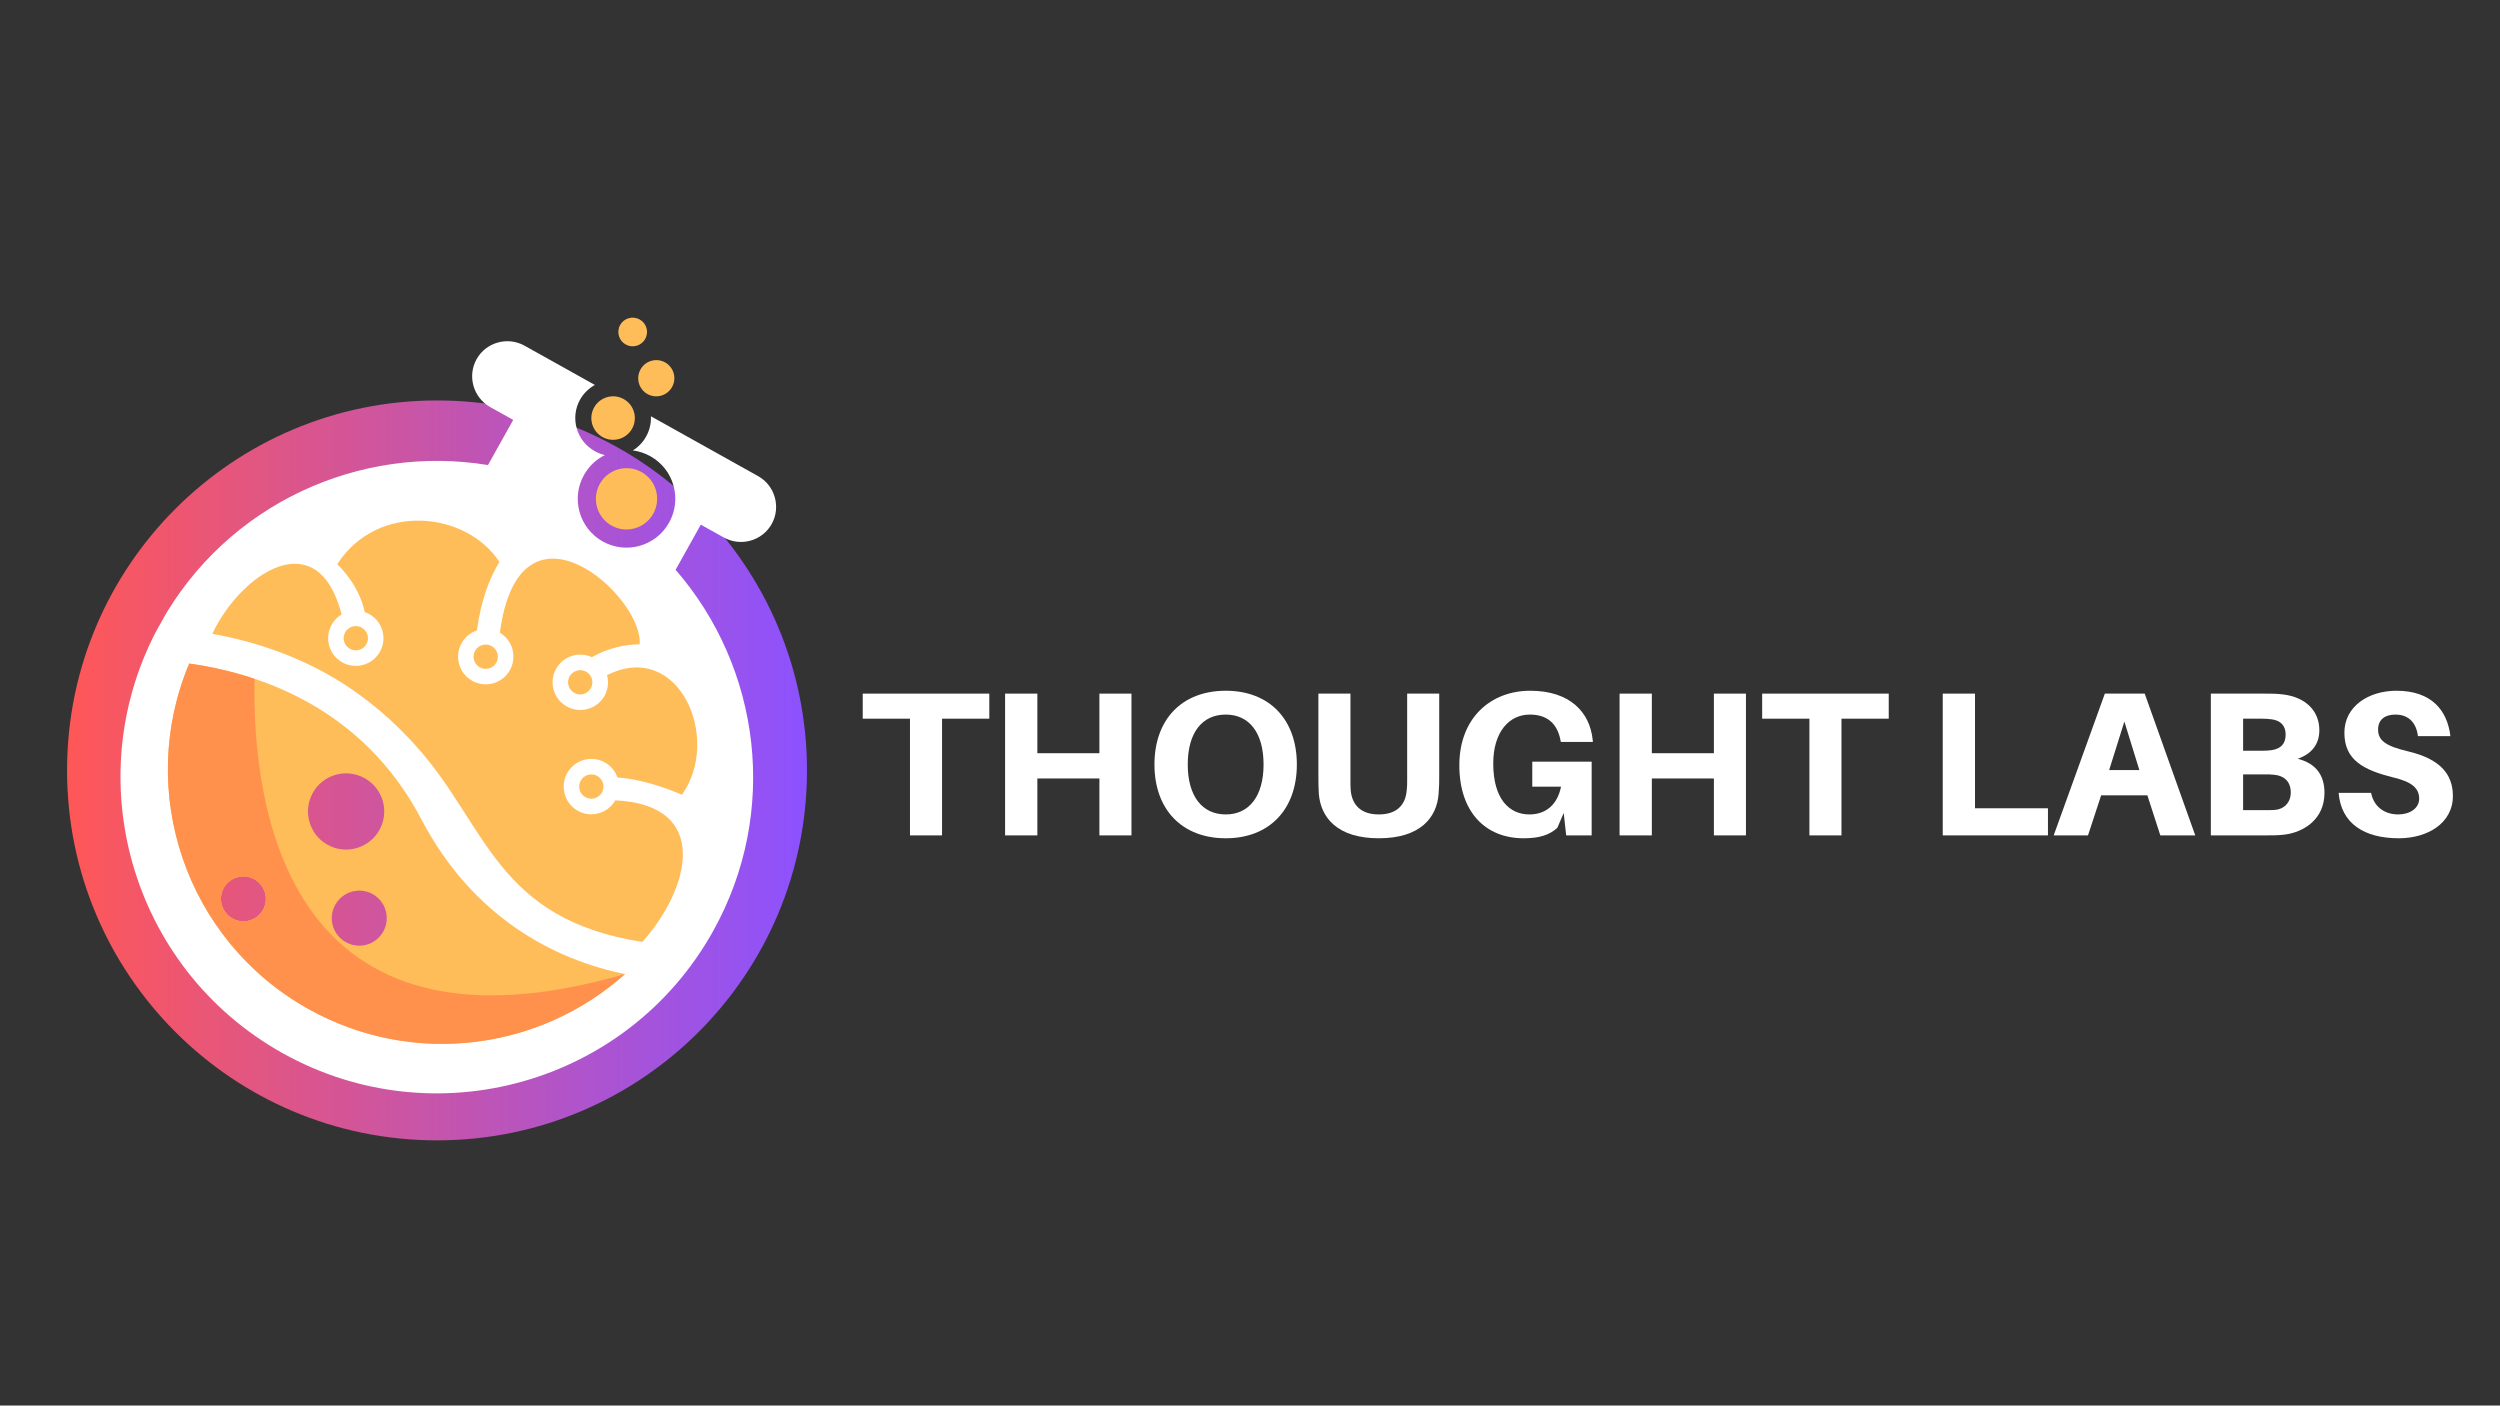
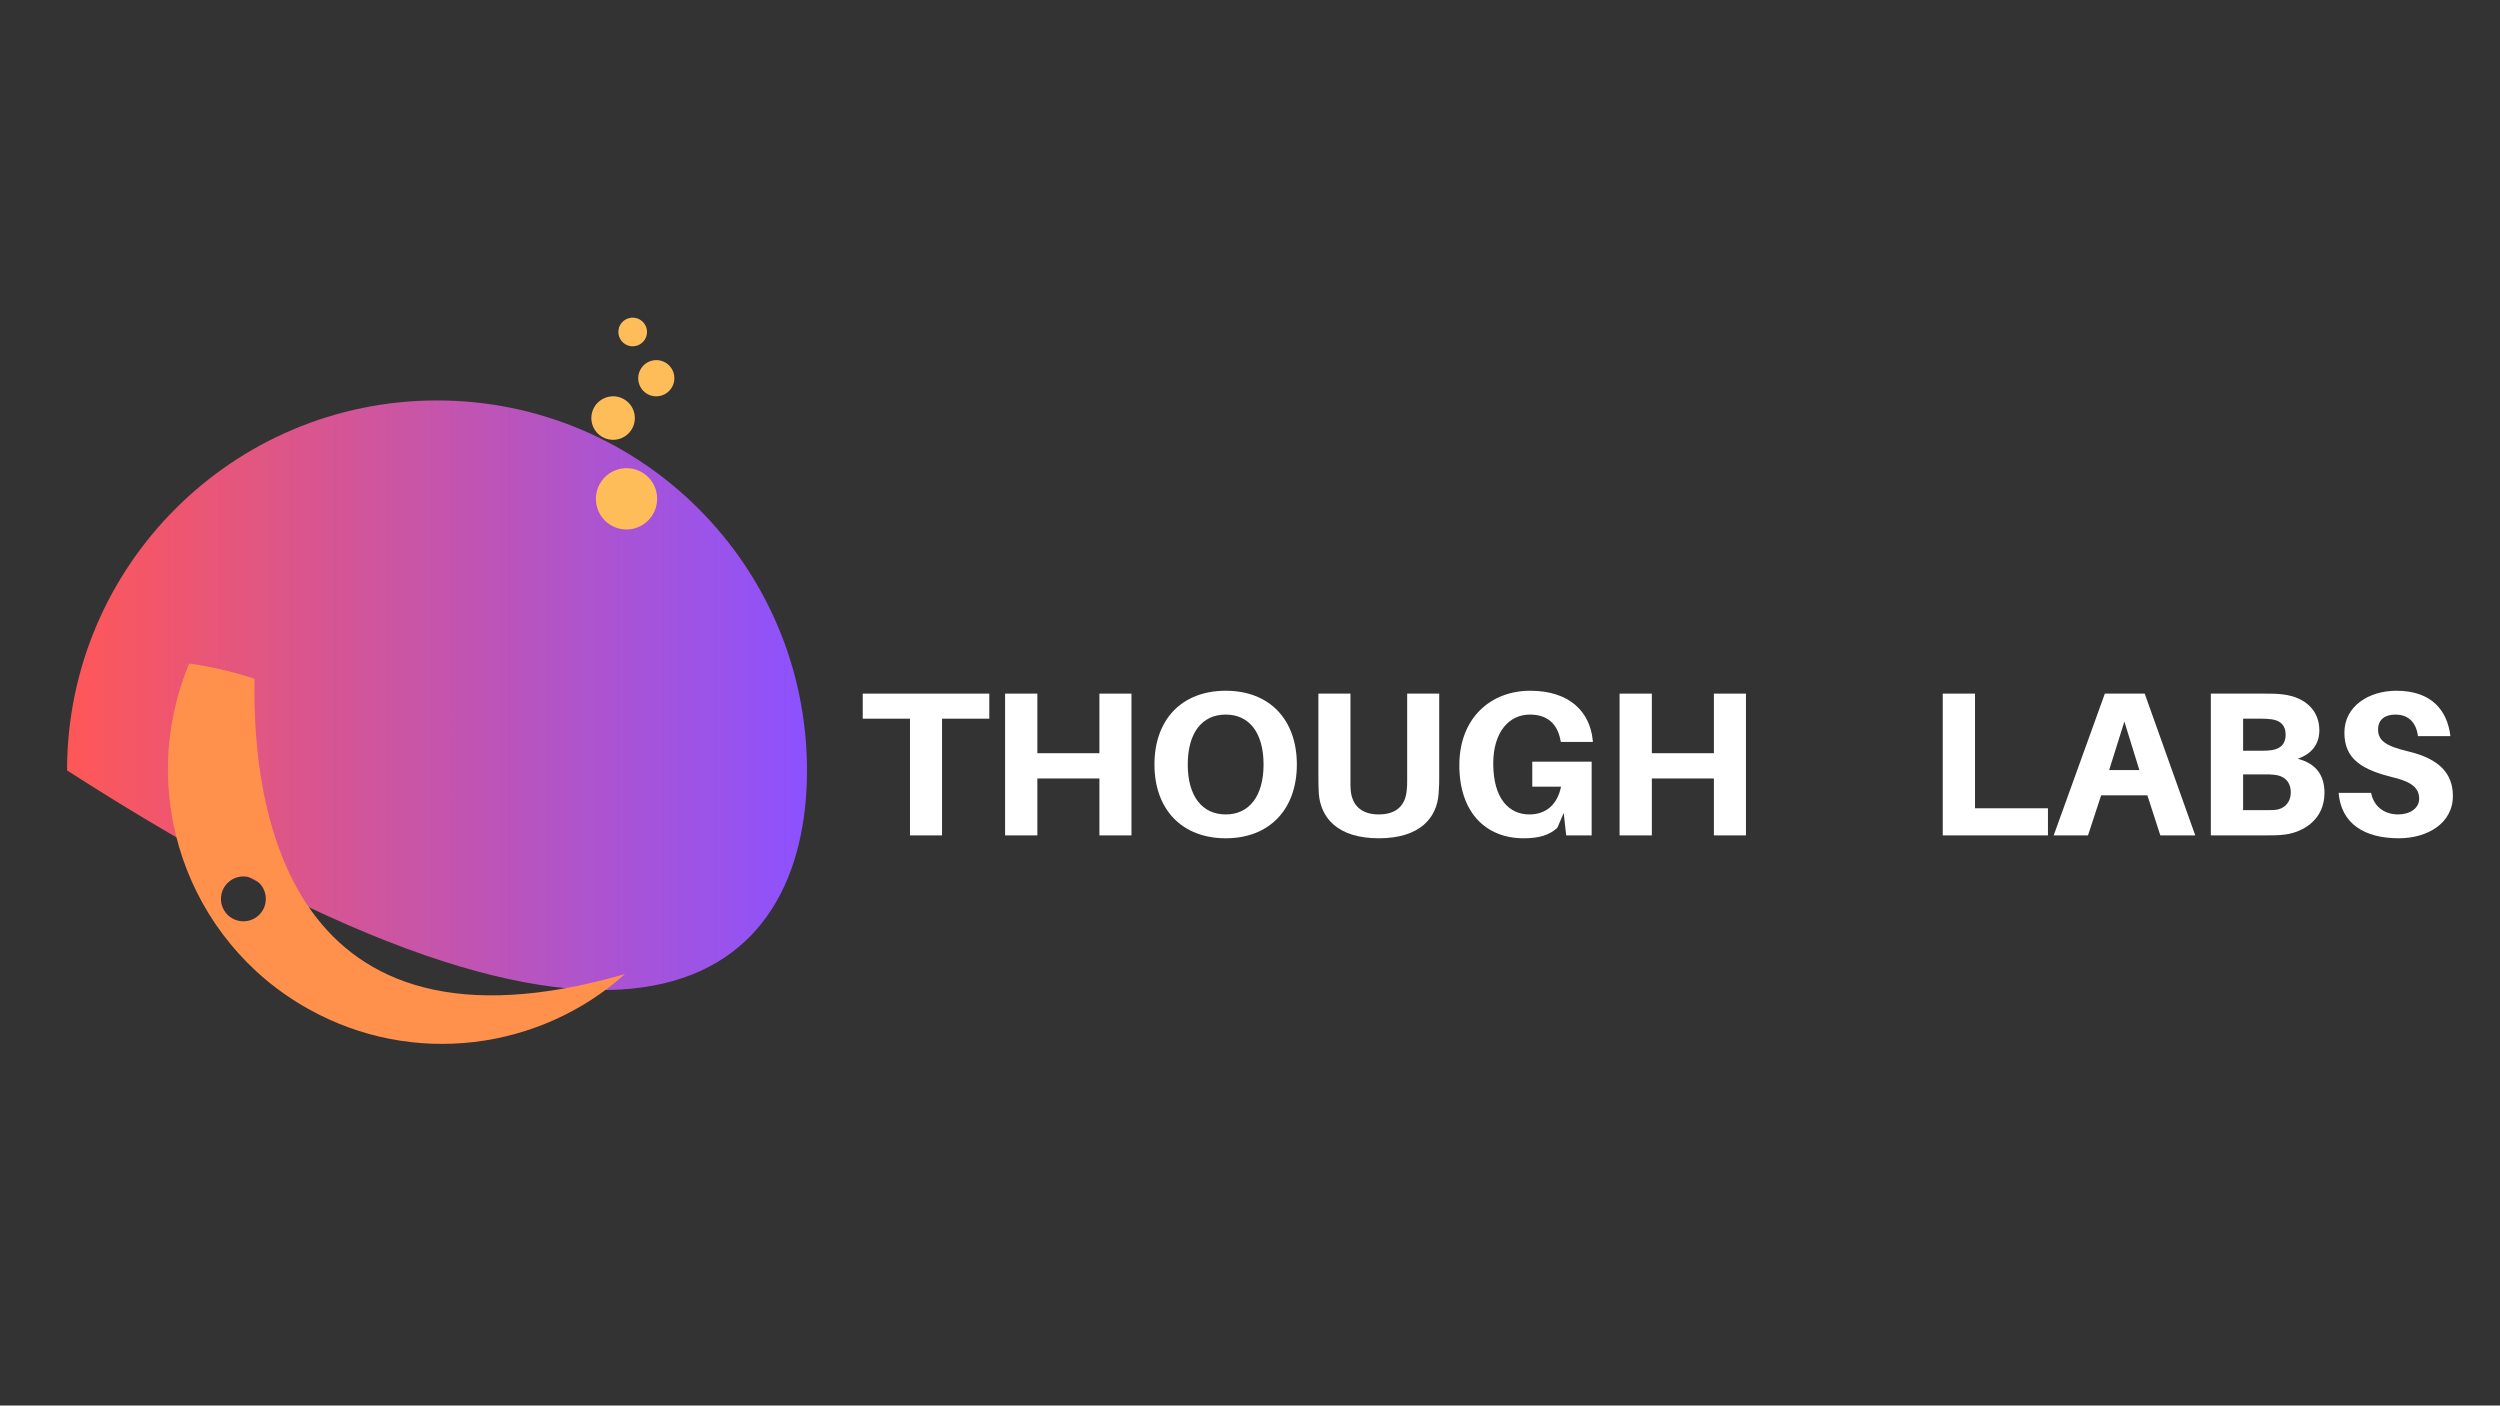
<svg xmlns="http://www.w3.org/2000/svg" width="1366" zoomAndPan="magnify" viewBox="0 0 1024.5 576" height="768" preserveAspectRatio="xMidYMid meet" version="1.0">
  <rect x="0" y="0" width="1024.5" height="576" fill="#333333" stroke="none" />
  <defs>
    <g />
    <clipPath id="ec17077560">
      <path d="M 27.48 164.102 L 330.699 164.102 L 330.699 467.32 L 27.48 467.32 Z M 27.48 164.102 " clip-rule="nonzero" />
    </clipPath>
    <clipPath id="b684c0f589">
-       <path d="M 179.09 164.102 C 95.359 164.102 27.48 231.977 27.48 315.711 C 27.48 399.441 95.359 467.32 179.09 467.32 C 262.82 467.32 330.699 399.441 330.699 315.711 C 330.699 231.977 262.82 164.102 179.09 164.102 " clip-rule="nonzero" />
+       <path d="M 179.09 164.102 C 95.359 164.102 27.48 231.977 27.48 315.711 C 262.82 467.32 330.699 399.441 330.699 315.711 C 330.699 231.977 262.82 164.102 179.09 164.102 " clip-rule="nonzero" />
    </clipPath>
    <linearGradient x1="-0" gradientTransform="matrix(1.184, 0, 0, 1.184, 27.48, 164.1)" y1="0" x2="256" gradientUnits="userSpaceOnUse" y2="0" id="2b163e54c5">
      <stop stop-opacity="1" stop-color="rgb(100%, 34.099%, 34.099%)" offset="0" />
      <stop stop-opacity="1" stop-color="rgb(99.823%, 34.091%, 34.357%)" offset="0.004" />
      <stop stop-opacity="1" stop-color="rgb(99.648%, 34.085%, 34.615%)" offset="0.008" />
      <stop stop-opacity="1" stop-color="rgb(99.471%, 34.077%, 34.871%)" offset="0.012" />
      <stop stop-opacity="1" stop-color="rgb(99.295%, 34.07%, 35.129%)" offset="0.016" />
      <stop stop-opacity="1" stop-color="rgb(99.118%, 34.062%, 35.385%)" offset="0.02" />
      <stop stop-opacity="1" stop-color="rgb(98.943%, 34.055%, 35.643%)" offset="0.023" />
      <stop stop-opacity="1" stop-color="rgb(98.766%, 34.047%, 35.901%)" offset="0.027" />
      <stop stop-opacity="1" stop-color="rgb(98.59%, 34.039%, 36.159%)" offset="0.031" />
      <stop stop-opacity="1" stop-color="rgb(98.413%, 34.032%, 36.415%)" offset="0.035" />
      <stop stop-opacity="1" stop-color="rgb(98.238%, 34.026%, 36.673%)" offset="0.039" />
      <stop stop-opacity="1" stop-color="rgb(98.061%, 34.018%, 36.931%)" offset="0.043" />
      <stop stop-opacity="1" stop-color="rgb(97.885%, 34.01%, 37.189%)" offset="0.047" />
      <stop stop-opacity="1" stop-color="rgb(97.708%, 34.003%, 37.445%)" offset="0.051" />
      <stop stop-opacity="1" stop-color="rgb(97.533%, 33.995%, 37.703%)" offset="0.055" />
      <stop stop-opacity="1" stop-color="rgb(97.356%, 33.987%, 37.961%)" offset="0.059" />
      <stop stop-opacity="1" stop-color="rgb(97.18%, 33.98%, 38.219%)" offset="0.062" />
      <stop stop-opacity="1" stop-color="rgb(97.003%, 33.972%, 38.475%)" offset="0.066" />
      <stop stop-opacity="1" stop-color="rgb(96.828%, 33.966%, 38.733%)" offset="0.07" />
      <stop stop-opacity="1" stop-color="rgb(96.651%, 33.958%, 38.989%)" offset="0.074" />
      <stop stop-opacity="1" stop-color="rgb(96.475%, 33.951%, 39.247%)" offset="0.078" />
      <stop stop-opacity="1" stop-color="rgb(96.298%, 33.943%, 39.505%)" offset="0.082" />
      <stop stop-opacity="1" stop-color="rgb(96.123%, 33.936%, 39.763%)" offset="0.086" />
      <stop stop-opacity="1" stop-color="rgb(95.947%, 33.928%, 40.019%)" offset="0.09" />
      <stop stop-opacity="1" stop-color="rgb(95.772%, 33.922%, 40.277%)" offset="0.094" />
      <stop stop-opacity="1" stop-color="rgb(95.595%, 33.914%, 40.535%)" offset="0.098" />
      <stop stop-opacity="1" stop-color="rgb(95.419%, 33.907%, 40.793%)" offset="0.102" />
      <stop stop-opacity="1" stop-color="rgb(95.242%, 33.899%, 41.049%)" offset="0.105" />
      <stop stop-opacity="1" stop-color="rgb(95.067%, 33.891%, 41.307%)" offset="0.109" />
      <stop stop-opacity="1" stop-color="rgb(94.89%, 33.884%, 41.563%)" offset="0.113" />
      <stop stop-opacity="1" stop-color="rgb(94.714%, 33.876%, 41.821%)" offset="0.117" />
      <stop stop-opacity="1" stop-color="rgb(94.537%, 33.868%, 42.079%)" offset="0.121" />
      <stop stop-opacity="1" stop-color="rgb(94.362%, 33.862%, 42.337%)" offset="0.125" />
      <stop stop-opacity="1" stop-color="rgb(94.185%, 33.855%, 42.593%)" offset="0.129" />
      <stop stop-opacity="1" stop-color="rgb(94.009%, 33.847%, 42.851%)" offset="0.133" />
      <stop stop-opacity="1" stop-color="rgb(93.832%, 33.839%, 43.109%)" offset="0.137" />
      <stop stop-opacity="1" stop-color="rgb(93.657%, 33.832%, 43.367%)" offset="0.141" />
      <stop stop-opacity="1" stop-color="rgb(93.48%, 33.824%, 43.623%)" offset="0.145" />
      <stop stop-opacity="1" stop-color="rgb(93.304%, 33.817%, 43.881%)" offset="0.148" />
      <stop stop-opacity="1" stop-color="rgb(93.127%, 33.809%, 44.138%)" offset="0.152" />
      <stop stop-opacity="1" stop-color="rgb(92.952%, 33.803%, 44.395%)" offset="0.156" />
      <stop stop-opacity="1" stop-color="rgb(92.775%, 33.795%, 44.653%)" offset="0.16" />
      <stop stop-opacity="1" stop-color="rgb(92.599%, 33.788%, 44.911%)" offset="0.164" />
      <stop stop-opacity="1" stop-color="rgb(92.422%, 33.78%, 45.168%)" offset="0.168" />
      <stop stop-opacity="1" stop-color="rgb(92.247%, 33.772%, 45.425%)" offset="0.172" />
      <stop stop-opacity="1" stop-color="rgb(92.072%, 33.765%, 45.683%)" offset="0.176" />
      <stop stop-opacity="1" stop-color="rgb(91.896%, 33.759%, 45.941%)" offset="0.18" />
      <stop stop-opacity="1" stop-color="rgb(91.719%, 33.751%, 46.198%)" offset="0.184" />
      <stop stop-opacity="1" stop-color="rgb(91.544%, 33.743%, 46.455%)" offset="0.188" />
      <stop stop-opacity="1" stop-color="rgb(91.367%, 33.736%, 46.712%)" offset="0.191" />
      <stop stop-opacity="1" stop-color="rgb(91.191%, 33.728%, 46.97%)" offset="0.195" />
      <stop stop-opacity="1" stop-color="rgb(91.014%, 33.72%, 47.227%)" offset="0.199" />
      <stop stop-opacity="1" stop-color="rgb(90.839%, 33.713%, 47.485%)" offset="0.203" />
      <stop stop-opacity="1" stop-color="rgb(90.662%, 33.705%, 47.742%)" offset="0.207" />
      <stop stop-opacity="1" stop-color="rgb(90.486%, 33.699%, 48%)" offset="0.211" />
      <stop stop-opacity="1" stop-color="rgb(90.309%, 33.691%, 48.257%)" offset="0.215" />
      <stop stop-opacity="1" stop-color="rgb(90.134%, 33.684%, 48.515%)" offset="0.219" />
      <stop stop-opacity="1" stop-color="rgb(89.957%, 33.676%, 48.772%)" offset="0.223" />
      <stop stop-opacity="1" stop-color="rgb(89.781%, 33.669%, 49.03%)" offset="0.227" />
      <stop stop-opacity="1" stop-color="rgb(89.604%, 33.661%, 49.287%)" offset="0.23" />
      <stop stop-opacity="1" stop-color="rgb(89.429%, 33.653%, 49.545%)" offset="0.234" />
      <stop stop-opacity="1" stop-color="rgb(89.252%, 33.646%, 49.802%)" offset="0.238" />
      <stop stop-opacity="1" stop-color="rgb(89.076%, 33.64%, 50.06%)" offset="0.242" />
      <stop stop-opacity="1" stop-color="rgb(88.899%, 33.632%, 50.316%)" offset="0.246" />
      <stop stop-opacity="1" stop-color="rgb(88.724%, 33.624%, 50.574%)" offset="0.25" />
      <stop stop-opacity="1" stop-color="rgb(88.547%, 33.617%, 50.832%)" offset="0.254" />
      <stop stop-opacity="1" stop-color="rgb(88.371%, 33.609%, 51.089%)" offset="0.258" />
      <stop stop-opacity="1" stop-color="rgb(88.194%, 33.601%, 51.346%)" offset="0.262" />
      <stop stop-opacity="1" stop-color="rgb(88.019%, 33.595%, 51.604%)" offset="0.266" />
      <stop stop-opacity="1" stop-color="rgb(87.843%, 33.588%, 51.862%)" offset="0.27" />
      <stop stop-opacity="1" stop-color="rgb(87.668%, 33.58%, 52.119%)" offset="0.273" />
      <stop stop-opacity="1" stop-color="rgb(87.491%, 33.572%, 52.376%)" offset="0.277" />
      <stop stop-opacity="1" stop-color="rgb(87.315%, 33.565%, 52.634%)" offset="0.281" />
      <stop stop-opacity="1" stop-color="rgb(87.138%, 33.557%, 52.89%)" offset="0.285" />
      <stop stop-opacity="1" stop-color="rgb(86.963%, 33.55%, 53.148%)" offset="0.289" />
      <stop stop-opacity="1" stop-color="rgb(86.786%, 33.542%, 53.406%)" offset="0.293" />
      <stop stop-opacity="1" stop-color="rgb(86.61%, 33.536%, 53.664%)" offset="0.297" />
      <stop stop-opacity="1" stop-color="rgb(86.433%, 33.528%, 53.92%)" offset="0.301" />
      <stop stop-opacity="1" stop-color="rgb(86.258%, 33.521%, 54.178%)" offset="0.305" />
      <stop stop-opacity="1" stop-color="rgb(86.081%, 33.513%, 54.436%)" offset="0.309" />
      <stop stop-opacity="1" stop-color="rgb(85.905%, 33.505%, 54.694%)" offset="0.312" />
      <stop stop-opacity="1" stop-color="rgb(85.728%, 33.498%, 54.95%)" offset="0.316" />
      <stop stop-opacity="1" stop-color="rgb(85.553%, 33.49%, 55.208%)" offset="0.32" />
      <stop stop-opacity="1" stop-color="rgb(85.376%, 33.482%, 55.464%)" offset="0.324" />
      <stop stop-opacity="1" stop-color="rgb(85.201%, 33.476%, 55.722%)" offset="0.328" />
      <stop stop-opacity="1" stop-color="rgb(85.023%, 33.469%, 55.98%)" offset="0.332" />
      <stop stop-opacity="1" stop-color="rgb(84.848%, 33.461%, 56.238%)" offset="0.336" />
      <stop stop-opacity="1" stop-color="rgb(84.671%, 33.453%, 56.494%)" offset="0.34" />
      <stop stop-opacity="1" stop-color="rgb(84.496%, 33.446%, 56.752%)" offset="0.344" />
      <stop stop-opacity="1" stop-color="rgb(84.319%, 33.438%, 57.01%)" offset="0.348" />
      <stop stop-opacity="1" stop-color="rgb(84.143%, 33.432%, 57.268%)" offset="0.352" />
      <stop stop-opacity="1" stop-color="rgb(83.968%, 33.424%, 57.524%)" offset="0.355" />
      <stop stop-opacity="1" stop-color="rgb(83.792%, 33.417%, 57.782%)" offset="0.359" />
      <stop stop-opacity="1" stop-color="rgb(83.615%, 33.409%, 58.038%)" offset="0.363" />
      <stop stop-opacity="1" stop-color="rgb(83.44%, 33.401%, 58.296%)" offset="0.367" />
      <stop stop-opacity="1" stop-color="rgb(83.263%, 33.394%, 58.554%)" offset="0.371" />
      <stop stop-opacity="1" stop-color="rgb(83.087%, 33.386%, 58.812%)" offset="0.375" />
      <stop stop-opacity="1" stop-color="rgb(82.91%, 33.379%, 59.068%)" offset="0.379" />
      <stop stop-opacity="1" stop-color="rgb(82.735%, 33.372%, 59.326%)" offset="0.383" />
      <stop stop-opacity="1" stop-color="rgb(82.558%, 33.365%, 59.584%)" offset="0.387" />
      <stop stop-opacity="1" stop-color="rgb(82.382%, 33.357%, 59.842%)" offset="0.391" />
      <stop stop-opacity="1" stop-color="rgb(82.205%, 33.35%, 60.098%)" offset="0.395" />
      <stop stop-opacity="1" stop-color="rgb(82.03%, 33.342%, 60.356%)" offset="0.398" />
      <stop stop-opacity="1" stop-color="rgb(81.853%, 33.334%, 60.612%)" offset="0.402" />
      <stop stop-opacity="1" stop-color="rgb(81.677%, 33.327%, 60.87%)" offset="0.406" />
      <stop stop-opacity="1" stop-color="rgb(81.5%, 33.319%, 61.128%)" offset="0.41" />
      <stop stop-opacity="1" stop-color="rgb(81.325%, 33.313%, 61.386%)" offset="0.414" />
      <stop stop-opacity="1" stop-color="rgb(81.148%, 33.305%, 61.642%)" offset="0.418" />
      <stop stop-opacity="1" stop-color="rgb(80.972%, 33.298%, 61.9%)" offset="0.422" />
      <stop stop-opacity="1" stop-color="rgb(80.795%, 33.29%, 62.158%)" offset="0.426" />
      <stop stop-opacity="1" stop-color="rgb(80.62%, 33.282%, 62.416%)" offset="0.43" />
      <stop stop-opacity="1" stop-color="rgb(80.443%, 33.275%, 62.672%)" offset="0.434" />
      <stop stop-opacity="1" stop-color="rgb(80.267%, 33.269%, 62.93%)" offset="0.438" />
      <stop stop-opacity="1" stop-color="rgb(80.092%, 33.261%, 63.188%)" offset="0.441" />
      <stop stop-opacity="1" stop-color="rgb(79.916%, 33.253%, 63.446%)" offset="0.445" />
      <stop stop-opacity="1" stop-color="rgb(79.739%, 33.246%, 63.702%)" offset="0.449" />
      <stop stop-opacity="1" stop-color="rgb(79.564%, 33.238%, 63.96%)" offset="0.453" />
      <stop stop-opacity="1" stop-color="rgb(79.387%, 33.231%, 64.217%)" offset="0.457" />
      <stop stop-opacity="1" stop-color="rgb(79.211%, 33.223%, 64.474%)" offset="0.461" />
      <stop stop-opacity="1" stop-color="rgb(79.034%, 33.215%, 64.732%)" offset="0.465" />
      <stop stop-opacity="1" stop-color="rgb(78.859%, 33.209%, 64.99%)" offset="0.469" />
      <stop stop-opacity="1" stop-color="rgb(78.682%, 33.202%, 65.247%)" offset="0.473" />
      <stop stop-opacity="1" stop-color="rgb(78.506%, 33.194%, 65.504%)" offset="0.477" />
      <stop stop-opacity="1" stop-color="rgb(78.329%, 33.186%, 65.762%)" offset="0.48" />
      <stop stop-opacity="1" stop-color="rgb(78.154%, 33.179%, 66.02%)" offset="0.484" />
      <stop stop-opacity="1" stop-color="rgb(77.977%, 33.171%, 66.277%)" offset="0.488" />
      <stop stop-opacity="1" stop-color="rgb(77.802%, 33.163%, 66.534%)" offset="0.492" />
      <stop stop-opacity="1" stop-color="rgb(77.625%, 33.156%, 66.791%)" offset="0.496" />
      <stop stop-opacity="1" stop-color="rgb(77.449%, 33.15%, 67.049%)" offset="0.5" />
      <stop stop-opacity="1" stop-color="rgb(77.272%, 33.142%, 67.307%)" offset="0.504" />
      <stop stop-opacity="1" stop-color="rgb(77.097%, 33.134%, 67.564%)" offset="0.508" />
      <stop stop-opacity="1" stop-color="rgb(76.92%, 33.127%, 67.821%)" offset="0.512" />
      <stop stop-opacity="1" stop-color="rgb(76.744%, 33.119%, 68.079%)" offset="0.516" />
      <stop stop-opacity="1" stop-color="rgb(76.567%, 33.112%, 68.336%)" offset="0.52" />
      <stop stop-opacity="1" stop-color="rgb(76.392%, 33.105%, 68.594%)" offset="0.523" />
      <stop stop-opacity="1" stop-color="rgb(76.215%, 33.098%, 68.851%)" offset="0.527" />
      <stop stop-opacity="1" stop-color="rgb(76.039%, 33.09%, 69.109%)" offset="0.531" />
      <stop stop-opacity="1" stop-color="rgb(75.864%, 33.083%, 69.365%)" offset="0.535" />
      <stop stop-opacity="1" stop-color="rgb(75.688%, 33.075%, 69.623%)" offset="0.539" />
      <stop stop-opacity="1" stop-color="rgb(75.511%, 33.067%, 69.881%)" offset="0.543" />
      <stop stop-opacity="1" stop-color="rgb(75.336%, 33.06%, 70.139%)" offset="0.547" />
      <stop stop-opacity="1" stop-color="rgb(75.159%, 33.052%, 70.395%)" offset="0.551" />
      <stop stop-opacity="1" stop-color="rgb(74.983%, 33.046%, 70.653%)" offset="0.555" />
      <stop stop-opacity="1" stop-color="rgb(74.806%, 33.038%, 70.911%)" offset="0.559" />
      <stop stop-opacity="1" stop-color="rgb(74.631%, 33.031%, 71.169%)" offset="0.562" />
      <stop stop-opacity="1" stop-color="rgb(74.454%, 33.023%, 71.425%)" offset="0.566" />
      <stop stop-opacity="1" stop-color="rgb(74.278%, 33.015%, 71.683%)" offset="0.57" />
      <stop stop-opacity="1" stop-color="rgb(74.101%, 33.008%, 71.939%)" offset="0.574" />
      <stop stop-opacity="1" stop-color="rgb(73.926%, 33%, 72.197%)" offset="0.578" />
      <stop stop-opacity="1" stop-color="rgb(73.749%, 32.993%, 72.455%)" offset="0.582" />
      <stop stop-opacity="1" stop-color="rgb(73.573%, 32.986%, 72.713%)" offset="0.586" />
      <stop stop-opacity="1" stop-color="rgb(73.396%, 32.979%, 72.969%)" offset="0.59" />
      <stop stop-opacity="1" stop-color="rgb(73.221%, 32.971%, 73.227%)" offset="0.594" />
      <stop stop-opacity="1" stop-color="rgb(73.044%, 32.964%, 73.485%)" offset="0.598" />
      <stop stop-opacity="1" stop-color="rgb(72.868%, 32.956%, 73.743%)" offset="0.602" />
      <stop stop-opacity="1" stop-color="rgb(72.691%, 32.948%, 73.999%)" offset="0.605" />
      <stop stop-opacity="1" stop-color="rgb(72.516%, 32.941%, 74.257%)" offset="0.609" />
      <stop stop-opacity="1" stop-color="rgb(72.339%, 32.933%, 74.515%)" offset="0.613" />
      <stop stop-opacity="1" stop-color="rgb(72.163%, 32.927%, 74.773%)" offset="0.617" />
      <stop stop-opacity="1" stop-color="rgb(71.988%, 32.919%, 75.029%)" offset="0.621" />
      <stop stop-opacity="1" stop-color="rgb(71.812%, 32.912%, 75.287%)" offset="0.625" />
      <stop stop-opacity="1" stop-color="rgb(71.635%, 32.904%, 75.543%)" offset="0.629" />
      <stop stop-opacity="1" stop-color="rgb(71.46%, 32.896%, 75.801%)" offset="0.633" />
      <stop stop-opacity="1" stop-color="rgb(71.283%, 32.889%, 76.059%)" offset="0.637" />
      <stop stop-opacity="1" stop-color="rgb(71.107%, 32.883%, 76.317%)" offset="0.641" />
      <stop stop-opacity="1" stop-color="rgb(70.93%, 32.875%, 76.573%)" offset="0.645" />
      <stop stop-opacity="1" stop-color="rgb(70.755%, 32.867%, 76.831%)" offset="0.648" />
      <stop stop-opacity="1" stop-color="rgb(70.578%, 32.86%, 77.089%)" offset="0.652" />
      <stop stop-opacity="1" stop-color="rgb(70.403%, 32.852%, 77.347%)" offset="0.656" />
      <stop stop-opacity="1" stop-color="rgb(70.226%, 32.845%, 77.603%)" offset="0.66" />
      <stop stop-opacity="1" stop-color="rgb(70.05%, 32.837%, 77.861%)" offset="0.664" />
      <stop stop-opacity="1" stop-color="rgb(69.873%, 32.829%, 78.117%)" offset="0.668" />
      <stop stop-opacity="1" stop-color="rgb(69.698%, 32.823%, 78.375%)" offset="0.672" />
      <stop stop-opacity="1" stop-color="rgb(69.521%, 32.816%, 78.633%)" offset="0.676" />
      <stop stop-opacity="1" stop-color="rgb(69.345%, 32.808%, 78.891%)" offset="0.68" />
      <stop stop-opacity="1" stop-color="rgb(69.168%, 32.8%, 79.147%)" offset="0.684" />
      <stop stop-opacity="1" stop-color="rgb(68.993%, 32.793%, 79.405%)" offset="0.688" />
      <stop stop-opacity="1" stop-color="rgb(68.816%, 32.785%, 79.663%)" offset="0.691" />
      <stop stop-opacity="1" stop-color="rgb(68.64%, 32.777%, 79.921%)" offset="0.695" />
      <stop stop-opacity="1" stop-color="rgb(68.463%, 32.77%, 80.177%)" offset="0.699" />
      <stop stop-opacity="1" stop-color="rgb(68.288%, 32.764%, 80.435%)" offset="0.703" />
      <stop stop-opacity="1" stop-color="rgb(68.112%, 32.756%, 80.692%)" offset="0.707" />
      <stop stop-opacity="1" stop-color="rgb(67.937%, 32.748%, 80.949%)" offset="0.711" />
      <stop stop-opacity="1" stop-color="rgb(67.76%, 32.741%, 81.207%)" offset="0.715" />
      <stop stop-opacity="1" stop-color="rgb(67.584%, 32.733%, 81.465%)" offset="0.719" />
      <stop stop-opacity="1" stop-color="rgb(67.407%, 32.726%, 81.721%)" offset="0.723" />
      <stop stop-opacity="1" stop-color="rgb(67.232%, 32.719%, 81.979%)" offset="0.727" />
      <stop stop-opacity="1" stop-color="rgb(67.055%, 32.712%, 82.237%)" offset="0.73" />
      <stop stop-opacity="1" stop-color="rgb(66.879%, 32.704%, 82.495%)" offset="0.734" />
      <stop stop-opacity="1" stop-color="rgb(66.702%, 32.697%, 82.751%)" offset="0.738" />
      <stop stop-opacity="1" stop-color="rgb(66.527%, 32.689%, 83.009%)" offset="0.742" />
      <stop stop-opacity="1" stop-color="rgb(66.35%, 32.681%, 83.266%)" offset="0.746" />
      <stop stop-opacity="1" stop-color="rgb(66.174%, 32.674%, 83.524%)" offset="0.75" />
      <stop stop-opacity="1" stop-color="rgb(65.997%, 32.666%, 83.781%)" offset="0.754" />
      <stop stop-opacity="1" stop-color="rgb(65.822%, 32.66%, 84.039%)" offset="0.758" />
      <stop stop-opacity="1" stop-color="rgb(65.645%, 32.652%, 84.296%)" offset="0.762" />
      <stop stop-opacity="1" stop-color="rgb(65.469%, 32.645%, 84.554%)" offset="0.766" />
      <stop stop-opacity="1" stop-color="rgb(65.292%, 32.637%, 84.811%)" offset="0.77" />
      <stop stop-opacity="1" stop-color="rgb(65.117%, 32.629%, 85.069%)" offset="0.773" />
      <stop stop-opacity="1" stop-color="rgb(64.94%, 32.622%, 85.326%)" offset="0.777" />
      <stop stop-opacity="1" stop-color="rgb(64.764%, 32.614%, 85.583%)" offset="0.781" />
      <stop stop-opacity="1" stop-color="rgb(64.587%, 32.607%, 85.84%)" offset="0.785" />
      <stop stop-opacity="1" stop-color="rgb(64.412%, 32.6%, 86.098%)" offset="0.789" />
      <stop stop-opacity="1" stop-color="rgb(64.235%, 32.593%, 86.356%)" offset="0.793" />
      <stop stop-opacity="1" stop-color="rgb(64.059%, 32.585%, 86.613%)" offset="0.797" />
      <stop stop-opacity="1" stop-color="rgb(63.884%, 32.578%, 86.87%)" offset="0.801" />
      <stop stop-opacity="1" stop-color="rgb(63.708%, 32.57%, 87.128%)" offset="0.805" />
      <stop stop-opacity="1" stop-color="rgb(63.531%, 32.562%, 87.386%)" offset="0.809" />
      <stop stop-opacity="1" stop-color="rgb(63.356%, 32.556%, 87.643%)" offset="0.812" />
      <stop stop-opacity="1" stop-color="rgb(63.179%, 32.549%, 87.9%)" offset="0.816" />
      <stop stop-opacity="1" stop-color="rgb(63.004%, 32.541%, 88.158%)" offset="0.82" />
      <stop stop-opacity="1" stop-color="rgb(62.827%, 32.533%, 88.416%)" offset="0.824" />
      <stop stop-opacity="1" stop-color="rgb(62.651%, 32.526%, 88.673%)" offset="0.828" />
      <stop stop-opacity="1" stop-color="rgb(62.474%, 32.518%, 88.93%)" offset="0.832" />
      <stop stop-opacity="1" stop-color="rgb(62.299%, 32.51%, 89.188%)" offset="0.836" />
      <stop stop-opacity="1" stop-color="rgb(62.122%, 32.503%, 89.444%)" offset="0.84" />
      <stop stop-opacity="1" stop-color="rgb(61.946%, 32.497%, 89.702%)" offset="0.844" />
      <stop stop-opacity="1" stop-color="rgb(61.769%, 32.489%, 89.96%)" offset="0.848" />
      <stop stop-opacity="1" stop-color="rgb(61.594%, 32.481%, 90.218%)" offset="0.852" />
      <stop stop-opacity="1" stop-color="rgb(61.417%, 32.474%, 90.474%)" offset="0.855" />
      <stop stop-opacity="1" stop-color="rgb(61.241%, 32.466%, 90.732%)" offset="0.859" />
      <stop stop-opacity="1" stop-color="rgb(61.064%, 32.458%, 90.99%)" offset="0.863" />
      <stop stop-opacity="1" stop-color="rgb(60.889%, 32.451%, 91.248%)" offset="0.867" />
      <stop stop-opacity="1" stop-color="rgb(60.712%, 32.443%, 91.504%)" offset="0.871" />
      <stop stop-opacity="1" stop-color="rgb(60.536%, 32.437%, 91.762%)" offset="0.875" />
      <stop stop-opacity="1" stop-color="rgb(60.359%, 32.43%, 92.018%)" offset="0.879" />
      <stop stop-opacity="1" stop-color="rgb(60.184%, 32.422%, 92.276%)" offset="0.883" />
      <stop stop-opacity="1" stop-color="rgb(60.008%, 32.414%, 92.534%)" offset="0.887" />
      <stop stop-opacity="1" stop-color="rgb(59.833%, 32.407%, 92.792%)" offset="0.891" />
      <stop stop-opacity="1" stop-color="rgb(59.656%, 32.399%, 93.048%)" offset="0.895" />
      <stop stop-opacity="1" stop-color="rgb(59.48%, 32.393%, 93.306%)" offset="0.898" />
      <stop stop-opacity="1" stop-color="rgb(59.303%, 32.385%, 93.564%)" offset="0.902" />
      <stop stop-opacity="1" stop-color="rgb(59.128%, 32.378%, 93.822%)" offset="0.906" />
      <stop stop-opacity="1" stop-color="rgb(58.951%, 32.37%, 94.078%)" offset="0.91" />
      <stop stop-opacity="1" stop-color="rgb(58.775%, 32.362%, 94.336%)" offset="0.914" />
      <stop stop-opacity="1" stop-color="rgb(58.598%, 32.355%, 94.592%)" offset="0.918" />
      <stop stop-opacity="1" stop-color="rgb(58.423%, 32.347%, 94.85%)" offset="0.922" />
      <stop stop-opacity="1" stop-color="rgb(58.246%, 32.339%, 95.108%)" offset="0.926" />
      <stop stop-opacity="1" stop-color="rgb(58.07%, 32.333%, 95.366%)" offset="0.93" />
      <stop stop-opacity="1" stop-color="rgb(57.893%, 32.326%, 95.622%)" offset="0.934" />
      <stop stop-opacity="1" stop-color="rgb(57.718%, 32.318%, 95.88%)" offset="0.938" />
      <stop stop-opacity="1" stop-color="rgb(57.541%, 32.31%, 96.138%)" offset="0.941" />
      <stop stop-opacity="1" stop-color="rgb(57.365%, 32.303%, 96.396%)" offset="0.945" />
      <stop stop-opacity="1" stop-color="rgb(57.188%, 32.295%, 96.652%)" offset="0.949" />
      <stop stop-opacity="1" stop-color="rgb(57.013%, 32.288%, 96.91%)" offset="0.953" />
      <stop stop-opacity="1" stop-color="rgb(56.836%, 32.28%, 97.166%)" offset="0.957" />
      <stop stop-opacity="1" stop-color="rgb(56.66%, 32.274%, 97.424%)" offset="0.961" />
      <stop stop-opacity="1" stop-color="rgb(56.483%, 32.266%, 97.682%)" offset="0.965" />
      <stop stop-opacity="1" stop-color="rgb(56.308%, 32.259%, 97.94%)" offset="0.969" />
      <stop stop-opacity="1" stop-color="rgb(56.133%, 32.251%, 98.196%)" offset="0.973" />
      <stop stop-opacity="1" stop-color="rgb(55.957%, 32.243%, 98.454%)" offset="0.977" />
      <stop stop-opacity="1" stop-color="rgb(55.78%, 32.236%, 98.712%)" offset="0.98" />
      <stop stop-opacity="1" stop-color="rgb(55.605%, 32.23%, 98.97%)" offset="0.984" />
      <stop stop-opacity="1" stop-color="rgb(55.428%, 32.222%, 99.226%)" offset="0.988" />
      <stop stop-opacity="1" stop-color="rgb(55.252%, 32.214%, 99.484%)" offset="0.992" />
      <stop stop-opacity="1" stop-color="rgb(55.075%, 32.207%, 99.741%)" offset="0.996" />
      <stop stop-opacity="1" stop-color="rgb(54.9%, 32.199%, 99.998%)" offset="1" />
    </linearGradient>
    <clipPath id="1bd630d5cd">
      <path d="M 49 139 L 319 139 L 319 449 L 49 449 Z M 49 139 " clip-rule="nonzero" />
    </clipPath>
    <clipPath id="deac75dbda">
-       <path d="M 165.535 76.848 L 391.914 203.242 L 226.125 500.184 L -0.258 373.789 Z M 165.535 76.848 " clip-rule="nonzero" />
-     </clipPath>
+       </clipPath>
    <clipPath id="6169cffc33">
      <path d="M 165.465 76.812 L 391.848 203.207 L 226.055 500.148 L -0.324 373.754 Z M 165.465 76.812 " clip-rule="nonzero" />
    </clipPath>
    <clipPath id="21224f9dbd">
      <path d="M 68 271 L 257 271 L 257 428 L 68 428 Z M 68 271 " clip-rule="nonzero" />
    </clipPath>
    <clipPath id="4765653cd0">
      <path d="M 165.535 76.848 L 391.914 203.242 L 226.125 500.184 L -0.258 373.789 Z M 165.535 76.848 " clip-rule="nonzero" />
    </clipPath>
    <clipPath id="03b11a89ff">
      <path d="M 165.465 76.812 L 391.848 203.207 L 226.055 500.148 L -0.324 373.754 Z M 165.465 76.812 " clip-rule="nonzero" />
    </clipPath>
    <clipPath id="fd2dfe648e">
      <path d="M 87 213 L 286 213 L 286 387 L 87 387 Z M 87 213 " clip-rule="nonzero" />
    </clipPath>
    <clipPath id="aafe64993b">
      <path d="M 165.535 76.848 L 391.914 203.242 L 226.125 500.184 L -0.258 373.789 Z M 165.535 76.848 " clip-rule="nonzero" />
    </clipPath>
    <clipPath id="202302e245">
      <path d="M 165.465 76.812 L 391.848 203.207 L 226.055 500.148 L -0.324 373.754 Z M 165.465 76.812 " clip-rule="nonzero" />
    </clipPath>
    <clipPath id="c7a8eabc17">
      <path d="M 244 191 L 270 191 L 270 217 L 244 217 Z M 244 191 " clip-rule="nonzero" />
    </clipPath>
    <clipPath id="b4ce5d527a">
      <path d="M 165.535 76.848 L 391.914 203.242 L 226.125 500.184 L -0.258 373.789 Z M 165.535 76.848 " clip-rule="nonzero" />
    </clipPath>
    <clipPath id="17b5216270">
      <path d="M 165.465 76.812 L 391.848 203.207 L 226.055 500.148 L -0.324 373.754 Z M 165.465 76.812 " clip-rule="nonzero" />
    </clipPath>
    <clipPath id="75b9104248">
      <path d="M 242 162 L 261 162 L 261 181 L 242 181 Z M 242 162 " clip-rule="nonzero" />
    </clipPath>
    <clipPath id="e3c9ec6392">
      <path d="M 165.535 76.848 L 391.914 203.242 L 226.125 500.184 L -0.258 373.789 Z M 165.535 76.848 " clip-rule="nonzero" />
    </clipPath>
    <clipPath id="56f5a0c6b2">
      <path d="M 165.465 76.812 L 391.848 203.207 L 226.055 500.148 L -0.324 373.754 Z M 165.465 76.812 " clip-rule="nonzero" />
    </clipPath>
    <clipPath id="f22b5fc42e">
      <path d="M 261 147 L 277 147 L 277 163 L 261 163 Z M 261 147 " clip-rule="nonzero" />
    </clipPath>
    <clipPath id="9452a005b0">
      <path d="M 165.535 76.848 L 391.914 203.242 L 226.125 500.184 L -0.258 373.789 Z M 165.535 76.848 " clip-rule="nonzero" />
    </clipPath>
    <clipPath id="96e1f7d467">
      <path d="M 165.465 76.812 L 391.848 203.207 L 226.055 500.148 L -0.324 373.754 Z M 165.465 76.812 " clip-rule="nonzero" />
    </clipPath>
    <clipPath id="72ec6e8a45">
      <path d="M 253 130 L 266 130 L 266 142 L 253 142 Z M 253 130 " clip-rule="nonzero" />
    </clipPath>
    <clipPath id="e01f1279f5">
      <path d="M 165.535 76.848 L 391.914 203.242 L 226.125 500.184 L -0.258 373.789 Z M 165.535 76.848 " clip-rule="nonzero" />
    </clipPath>
    <clipPath id="a1206b32eb">
      <path d="M 165.465 76.812 L 391.848 203.207 L 226.055 500.148 L -0.324 373.754 Z M 165.465 76.812 " clip-rule="nonzero" />
    </clipPath>
  </defs>
  <g clip-path="url(#ec17077560)">
    <g clip-path="url(#b684c0f589)">
      <path fill="url(#2b163e54c5)" d="M 27.48 164.102 L 27.48 467.32 L 330.699 467.32 L 330.699 164.102 Z M 27.48 164.102 " fill-rule="nonzero" />
    </g>
  </g>
  <g clip-path="url(#1bd630d5cd)">
    <g clip-path="url(#deac75dbda)">
      <g clip-path="url(#6169cffc33)">
        <path fill="#ffffff" d="M 276.871 233.508 C 311.691 273.582 319.527 332.691 292.188 381.66 C 257.312 444.125 178.34 466.492 115.82 431.586 C 53.344 396.703 30.949 317.738 65.824 255.277 C 93.164 206.305 147.598 181.965 199.98 190.578 L 210.312 172.074 L 200.91 166.828 C 193.953 162.941 191.426 154.141 195.305 147.191 C 199.164 140.277 208.004 137.781 214.961 141.664 L 243.781 157.754 C 241.34 159.109 239.168 161.152 237.711 163.758 C 233.531 171.25 236.242 180.695 243.695 184.855 C 245.059 185.617 246.434 186.172 247.883 186.492 C 244.363 188.219 241.355 190.992 239.301 194.676 C 233.914 204.316 237.371 216.512 247.02 221.895 C 256.664 227.281 268.816 223.805 274.199 214.16 C 279.586 204.52 276.168 192.348 266.523 186.965 C 264.203 185.668 261.754 184.898 259.328 184.574 C 261.535 183.254 263.422 181.324 264.785 178.883 C 266.238 176.273 266.879 173.375 266.754 170.59 L 310.684 195.117 C 317.598 198.977 320.098 207.816 316.242 214.723 C 312.359 221.68 303.543 224.137 296.586 220.25 L 287.188 215.004 L 276.859 233.5 Z M 150.727 316.254 C 172.051 328.16 179.699 355.129 167.797 376.449 C 155.895 397.77 128.949 405.359 107.625 393.453 C 86.297 381.547 78.676 354.648 90.574 333.332 C 102.477 312.02 129.402 304.348 150.727 316.254 Z M 150.727 316.254 " fill-opacity="1" fill-rule="evenodd" />
      </g>
    </g>
  </g>
  <g clip-path="url(#21224f9dbd)">
    <g clip-path="url(#4765653cd0)">
      <g clip-path="url(#03b11a89ff)">
-         <path fill="#ffbd59" d="M 77.547 271.926 C 55.648 323.988 75.938 385.32 126.41 413.5 C 169.43 437.52 221.391 430.262 256.133 399.164 C 227.078 393.312 193.641 375.781 172.723 335.812 C 148.34 289.293 105.082 275.727 77.547 271.926 Z M 104.223 360.332 C 108.656 362.805 110.242 368.418 107.773 372.844 C 105.297 377.273 99.688 378.859 95.262 376.387 C 90.828 373.914 89.242 368.301 91.711 363.875 C 94.184 359.453 99.793 357.859 104.223 360.332 Z M 152.711 366.395 C 158.172 369.445 160.09 376.328 157.062 381.75 C 154.016 387.215 147.172 389.152 141.707 386.102 C 136.285 383.074 134.344 376.23 137.395 370.77 C 140.426 365.34 147.285 363.367 152.711 366.395 Z M 149.457 318.91 C 156.992 323.117 159.684 332.602 155.477 340.137 C 151.27 347.668 141.762 350.395 134.227 346.188 C 126.691 341.98 123.984 332.434 128.191 324.902 C 132.395 317.367 141.922 314.703 149.457 318.91 Z M 149.457 318.91 " fill-opacity="1" fill-rule="evenodd" />
        <path fill="#ff914d" d="M 77.547 271.926 C 55.648 323.988 75.938 385.32 126.41 413.5 C 169.43 437.52 221.391 430.262 256.133 399.164 C 117.359 439.344 103.285 330.98 104.309 278.18 C 94.645 274.953 85.461 273.031 77.547 271.926 Z M 104.223 360.332 C 108.656 362.805 110.242 368.418 107.773 372.844 C 105.297 377.273 99.688 378.859 95.262 376.387 C 90.828 373.914 89.242 368.301 91.711 363.875 C 94.184 359.453 99.793 357.859 104.223 360.332 Z M 104.223 360.332 " fill-opacity="1" fill-rule="evenodd" />
      </g>
    </g>
  </g>
  <g clip-path="url(#fd2dfe648e)">
    <g clip-path="url(#aafe64993b)">
      <g clip-path="url(#202302e245)">
-         <path fill="#ffbd59" d="M 87.023 259.727 C 98.363 235.43 130.055 213.488 140.012 251.793 C 138.332 252.758 136.93 254.203 135.914 256.02 C 132.863 261.484 134.82 268.387 140.285 271.438 C 145.75 274.488 152.656 272.535 155.707 267.07 C 158.754 261.609 156.797 254.703 151.332 251.652 C 150.707 251.305 150.109 251.023 149.465 250.82 C 147.656 242.48 142.988 235.965 138.215 231.184 C 154.719 205.703 190.98 209.438 204.66 230.273 C 200.621 236.918 197.066 246.016 195.445 258.355 C 192.859 259.191 190.59 261.02 189.16 263.586 C 186.109 269.051 188.066 275.953 193.531 279.004 C 198.996 282.055 205.902 280.102 208.949 274.637 C 211.977 269.215 210.125 262.422 204.852 259.316 C 212.855 198.578 263.801 244.395 262.125 264.039 C 256.301 264.152 249.371 265.391 242.566 269.301 C 237.203 266.852 230.805 268.867 227.891 274.086 C 224.844 279.547 226.801 286.453 232.266 289.504 C 237.73 292.555 244.676 290.621 247.727 285.16 C 249.23 282.465 249.512 279.426 248.77 276.672 C 278.246 261.906 295.844 302.68 279.465 325.684 C 272.965 322.926 262.566 319.18 253.039 318.637 C 252.18 316.094 250.387 313.848 247.863 312.438 C 242.398 309.387 235.492 311.344 232.441 316.805 C 229.395 322.27 231.328 329.215 236.793 332.266 C 242.215 335.293 249.059 333.355 252.168 327.98 C 291.59 329.848 282.812 364.145 263.219 386.004 C 203.461 376.691 199.707 338.762 171.344 306.688 C 151.98 284.812 126.285 266.934 87.023 259.727 Z M 237.973 319.902 C 239.316 317.5 242.352 316.641 244.754 317.98 C 247.156 319.324 248.016 322.355 246.676 324.758 C 245.332 327.16 242.301 328.02 239.895 326.68 C 237.496 325.332 236.633 322.305 237.973 319.902 Z M 233.422 277.184 C 234.766 274.781 237.801 273.922 240.203 275.262 C 242.605 276.602 243.465 279.637 242.125 282.039 C 240.781 284.441 237.75 285.301 235.344 283.961 C 232.945 282.613 232.086 279.578 233.422 277.184 Z M 194.695 266.684 C 196.035 264.285 199.07 263.426 201.473 264.766 C 203.875 266.105 204.738 269.141 203.395 271.543 C 202.055 273.945 199.02 274.805 196.617 273.465 C 194.215 272.121 193.355 269.086 194.695 266.684 Z M 141.457 259.117 C 142.801 256.715 145.836 255.855 148.238 257.195 C 150.641 258.539 151.5 261.574 150.16 263.973 C 148.82 266.375 145.785 267.234 143.383 265.895 C 140.977 264.555 140.117 261.52 141.457 259.117 Z M 141.457 259.117 " fill-opacity="1" fill-rule="evenodd" />
-       </g>
+         </g>
    </g>
  </g>
  <g clip-path="url(#c7a8eabc17)">
    <g clip-path="url(#b4ce5d527a)">
      <g clip-path="url(#17b5216270)">
        <path fill="#ffbd59" d="M 262.895 193.457 C 268.945 196.836 271.074 204.484 267.699 210.531 C 264.324 216.578 256.688 218.773 250.645 215.402 C 244.555 212.004 242.418 204.348 245.797 198.301 C 249.172 192.258 256.809 190.059 262.895 193.457 Z M 262.895 193.457 " fill-opacity="1" fill-rule="evenodd" />
      </g>
    </g>
  </g>
  <g clip-path="url(#75b9104248)">
    <g clip-path="url(#e3c9ec6392)">
      <g clip-path="url(#56f5a0c6b2)">
        <path fill="#ffbd59" d="M 255.598 163.535 C 259.902 165.938 261.418 171.402 259.039 175.664 C 256.637 179.969 251.219 181.508 246.906 179.102 C 242.598 176.695 241.062 171.281 243.469 166.973 C 245.852 162.703 251.289 161.129 255.598 163.535 Z M 255.598 163.535 " fill-opacity="1" fill-rule="evenodd" />
      </g>
    </g>
  </g>
  <g clip-path="url(#f22b5fc42e)">
    <g clip-path="url(#9452a005b0)">
      <g clip-path="url(#96e1f7d467)">
        <path fill="#ffbd59" d="M 272.562 148.52 C 276.129 150.512 277.406 155.027 275.418 158.59 C 273.406 162.191 268.891 163.469 265.328 161.48 C 261.766 159.492 260.484 154.977 262.496 151.375 C 264.484 147.812 269 146.531 272.562 148.52 Z M 272.562 148.52 " fill-opacity="1" fill-rule="evenodd" />
      </g>
    </g>
  </g>
  <g clip-path="url(#72ec6e8a45)">
    <g clip-path="url(#e01f1279f5)">
      <g clip-path="url(#a1206b32eb)">
        <path fill="#ffbd59" d="M 262.133 130.914 C 264.988 132.508 265.992 136.059 264.398 138.906 C 262.828 141.723 259.254 142.766 256.402 141.172 C 253.586 139.602 252.566 135.988 254.137 133.176 C 255.727 130.328 259.316 129.34 262.133 130.914 Z M 262.133 130.914 " fill-opacity="1" fill-rule="evenodd" />
      </g>
    </g>
  </g>
  <g fill="#ffffff" fill-opacity="1">
    <g transform="translate(351.945, 342.345)">
      <g>
        <path d="M 53.469 -47.828 L 53.469 -58.098 L 1.602 -58.098 L 1.602 -47.828 L 20.965 -47.828 L 20.965 0 L 34.102 0 L 34.102 -47.828 Z M 53.469 -47.828 " />
      </g>
    </g>
  </g>
  <g fill="#ffffff" fill-opacity="1">
    <g transform="translate(404.733, 342.345)">
      <g>
        <path d="M 58.941 -58.098 L 45.805 -58.098 L 45.805 -33.68 L 20.375 -33.68 L 20.375 -58.098 L 7.156 -58.098 L 7.156 0 L 20.375 0 L 20.375 -23.324 L 45.805 -23.324 L 45.805 0 L 58.941 0 Z M 58.941 -58.098 " />
      </g>
    </g>
  </g>
  <g fill="#ffffff" fill-opacity="1">
    <g transform="translate(468.718, 342.345)">
      <g>
        <path d="M 33.598 -59.277 C 15.578 -59.277 4.379 -47.488 4.379 -29.051 C 4.379 -10.695 15.578 1.18 33.598 1.18 C 51.531 1.18 62.73 -10.695 62.73 -29.051 C 62.73 -47.488 51.531 -59.277 33.598 -59.277 Z M 33.598 -8.59 C 23.914 -8.59 18.02 -16.082 18.02 -29.051 C 18.02 -42.102 23.914 -49.512 33.598 -49.512 C 43.195 -49.512 49.09 -42.102 49.09 -29.051 C 49.09 -16.082 43.195 -8.59 33.598 -8.59 Z M 33.598 -8.59 " />
      </g>
    </g>
  </g>
  <g fill="#ffffff" fill-opacity="1">
    <g transform="translate(533.966, 342.345)">
      <g>
        <path d="M 55.824 -58.098 L 42.691 -58.098 L 42.691 -22.566 C 42.691 -20.965 42.691 -19.871 42.523 -18.691 C 42.102 -12.379 38.312 -8.59 31.07 -8.59 C 23.828 -8.59 20.039 -12.379 19.535 -18.691 C 19.449 -19.871 19.449 -20.965 19.449 -22.566 L 19.449 -58.098 L 6.316 -58.098 L 6.316 -24.504 C 6.316 -21.809 6.316 -20.125 6.484 -17.094 C 7.242 -7.324 14.062 1.18 31.07 1.18 C 48.078 1.18 54.898 -7.324 55.574 -17.094 C 55.824 -20.125 55.824 -21.809 55.824 -24.504 Z M 55.824 -58.098 " />
      </g>
    </g>
  </g>
  <g fill="#ffffff" fill-opacity="1">
    <g transform="translate(593.658, 342.345)">
      <g>
        <path d="M 34.27 -30.227 L 34.27 -19.957 L 46.059 -19.957 C 44.543 -12.547 39.828 -8.59 33.09 -8.59 C 24.84 -8.59 18.273 -14.902 18.273 -29.469 C 18.273 -42.352 24.754 -49.512 33.258 -49.512 C 40.332 -49.512 44.457 -45.891 45.805 -39.152 L 45.973 -38.312 L 59.109 -38.312 L 59.023 -39.152 C 57.848 -50.605 49.594 -59.277 33.43 -59.277 C 17.344 -59.277 4.379 -48.246 4.379 -28.711 C 4.379 -9.766 14.902 1.18 30.734 1.18 C 37.047 1.18 41.258 -0.086 44.543 -3.117 L 47.152 -9.18 L 48.164 0 L 58.605 0 L 58.605 -30.227 Z M 34.27 -30.227 " />
      </g>
    </g>
  </g>
  <g fill="#ffffff" fill-opacity="1">
    <g transform="translate(656.548, 342.345)">
      <g>
        <path d="M 58.941 -58.098 L 45.805 -58.098 L 45.805 -33.68 L 20.375 -33.68 L 20.375 -58.098 L 7.156 -58.098 L 7.156 0 L 20.375 0 L 20.375 -23.324 L 45.805 -23.324 L 45.805 0 L 58.941 0 Z M 58.941 -58.098 " />
      </g>
    </g>
  </g>
  <g fill="#ffffff" fill-opacity="1">
    <g transform="translate(720.534, 342.345)">
      <g>
-         <path d="M 53.469 -47.828 L 53.469 -58.098 L 1.602 -58.098 L 1.602 -47.828 L 20.965 -47.828 L 20.965 0 L 34.102 0 L 34.102 -47.828 Z M 53.469 -47.828 " />
-       </g>
+         </g>
    </g>
  </g>
  <g fill="#ffffff" fill-opacity="1">
    <g transform="translate(773.321, 342.345)">
      <g />
    </g>
  </g>
  <g fill="#ffffff" fill-opacity="1">
    <g transform="translate(788.981, 342.345)">
      <g>
        <path d="M 50.27 -11.113 L 20.375 -11.113 L 20.375 -58.098 L 7.156 -58.098 L 7.156 0 L 50.27 0 Z M 50.27 -11.113 " />
      </g>
    </g>
  </g>
  <g fill="#ffffff" fill-opacity="1">
    <g transform="translate(840.758, 342.345)">
      <g>
        <path d="M 39.238 -16.418 L 44.543 0 L 58.855 0 L 38.145 -58.098 L 21.809 -58.098 L 0.844 0 L 14.902 0 L 20.293 -16.418 Z M 29.809 -46.648 L 35.953 -26.777 L 23.578 -26.777 Z M 29.809 -46.648 " />
      </g>
    </g>
  </g>
  <g fill="#ffffff" fill-opacity="1">
    <g transform="translate(898.85, 342.345)">
      <g>
        <path d="M 42.773 -31.406 C 48.586 -33.43 51.617 -37.469 51.617 -43.109 C 51.617 -50.859 46.227 -56.582 36.797 -57.762 C 33.848 -58.098 32.332 -58.098 29.301 -58.098 L 7.156 -58.098 L 7.156 0 L 29.219 0 C 32.672 0 34.605 0 37.469 -0.336 C 45.301 -1.348 53.719 -6.652 53.719 -17.43 C 53.719 -24.754 50.184 -29.469 42.773 -31.406 Z M 20.375 -47.828 L 28.039 -47.828 C 29.387 -47.828 30.902 -47.742 32.082 -47.574 C 35.531 -47.07 37.805 -45.215 37.805 -41.344 C 37.805 -37.469 35.785 -35.531 32.164 -34.945 C 30.984 -34.773 29.641 -34.691 28.293 -34.691 L 20.375 -34.691 Z M 33.43 -10.441 C 32.332 -10.355 30.984 -10.355 29.641 -10.355 L 20.375 -10.355 L 20.375 -25.008 L 29.133 -25.008 C 30.48 -25.008 31.828 -25.008 33.176 -24.84 C 36.879 -24.504 39.91 -22.312 39.91 -17.598 C 39.91 -13.219 36.879 -10.695 33.43 -10.441 Z M 33.43 -10.441 " />
      </g>
    </g>
  </g>
  <g fill="#ffffff" fill-opacity="1">
    <g transform="translate(955.09, 342.345)">
      <g>
        <path d="M 26.945 -59.277 C 15.66 -59.277 5.641 -52.961 5.641 -42.102 C 5.641 -30.984 13.219 -26.859 25.68 -23.746 C 33.598 -21.891 36.289 -19.113 36.289 -15.07 C 36.289 -11.113 32.5 -8.59 27.703 -8.59 C 22.398 -8.59 17.766 -11.453 16.586 -17.43 L 3.285 -17.43 C 4.293 -4.883 13.727 1.18 27.953 1.18 C 39.574 1.18 50.102 -4.883 50.102 -16.168 C 50.102 -25.344 44.543 -31.406 31.742 -34.438 C 22.398 -36.629 19.449 -38.984 19.449 -43.363 C 19.449 -47.574 22.398 -49.512 26.523 -49.512 C 32.082 -49.512 35.113 -46.059 35.785 -40.668 L 49.09 -40.668 C 47.828 -51.195 41.426 -59.277 26.945 -59.277 Z M 26.945 -59.277 " />
      </g>
    </g>
  </g>
</svg>